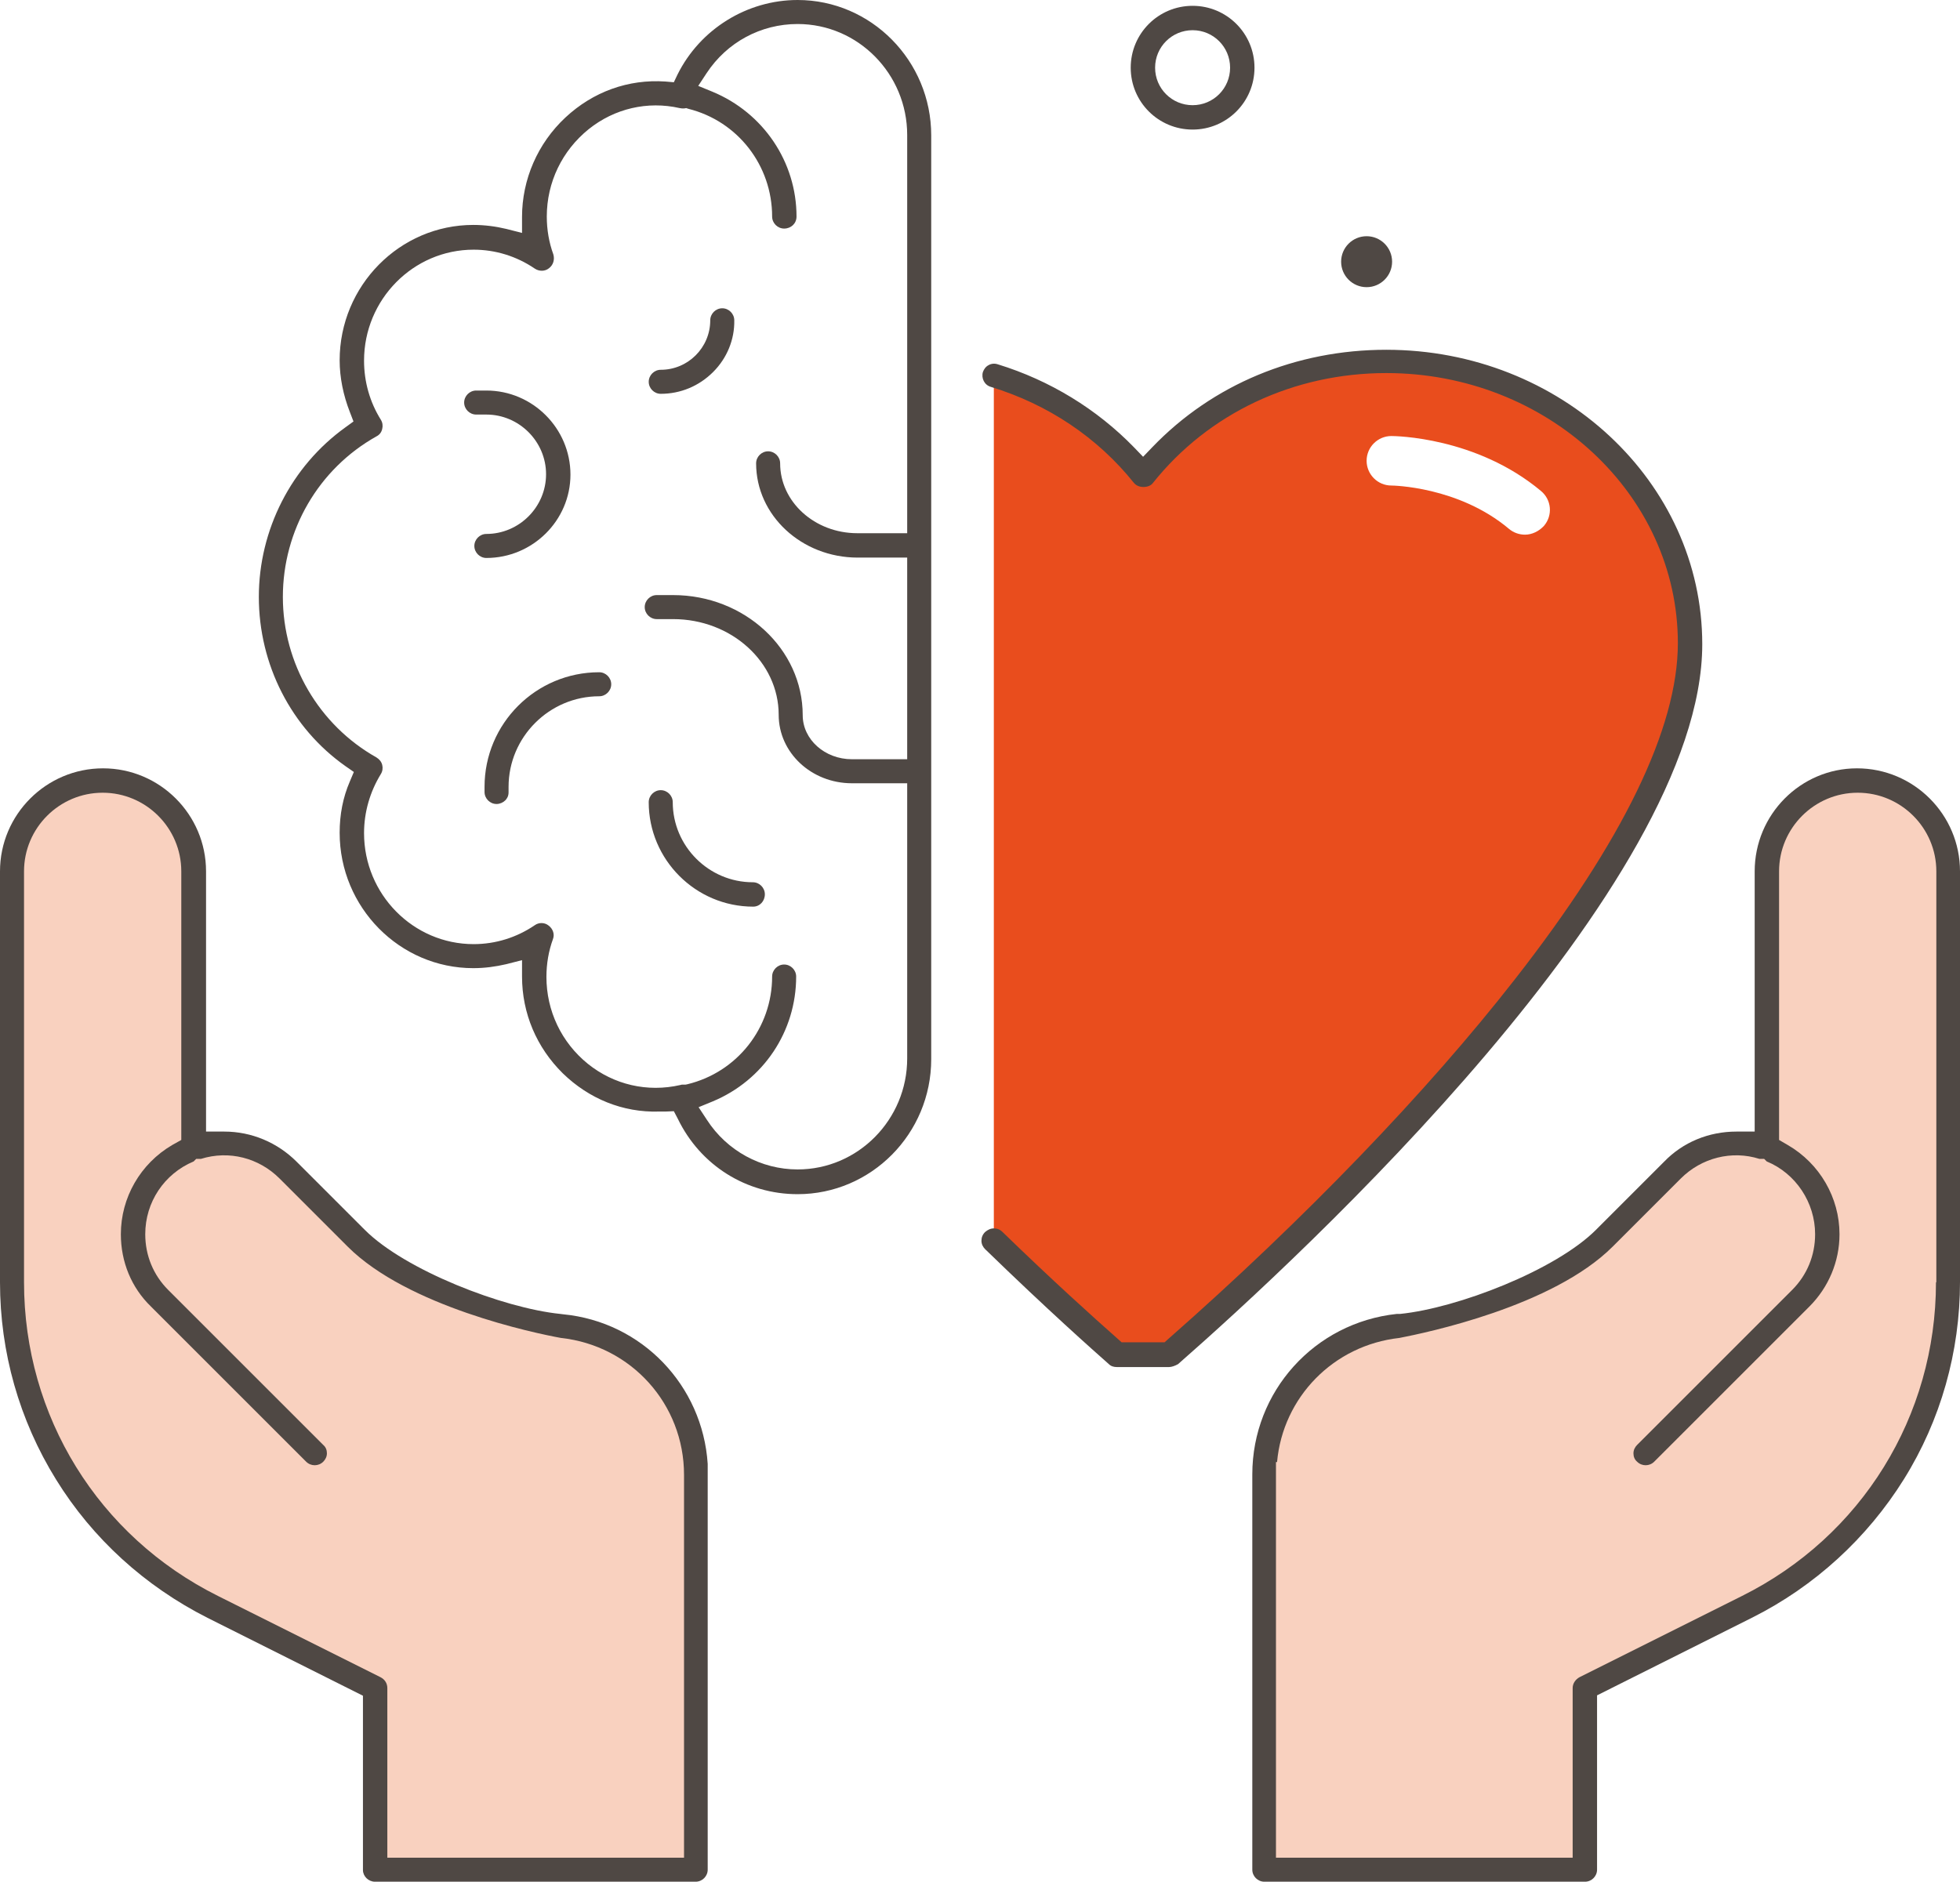
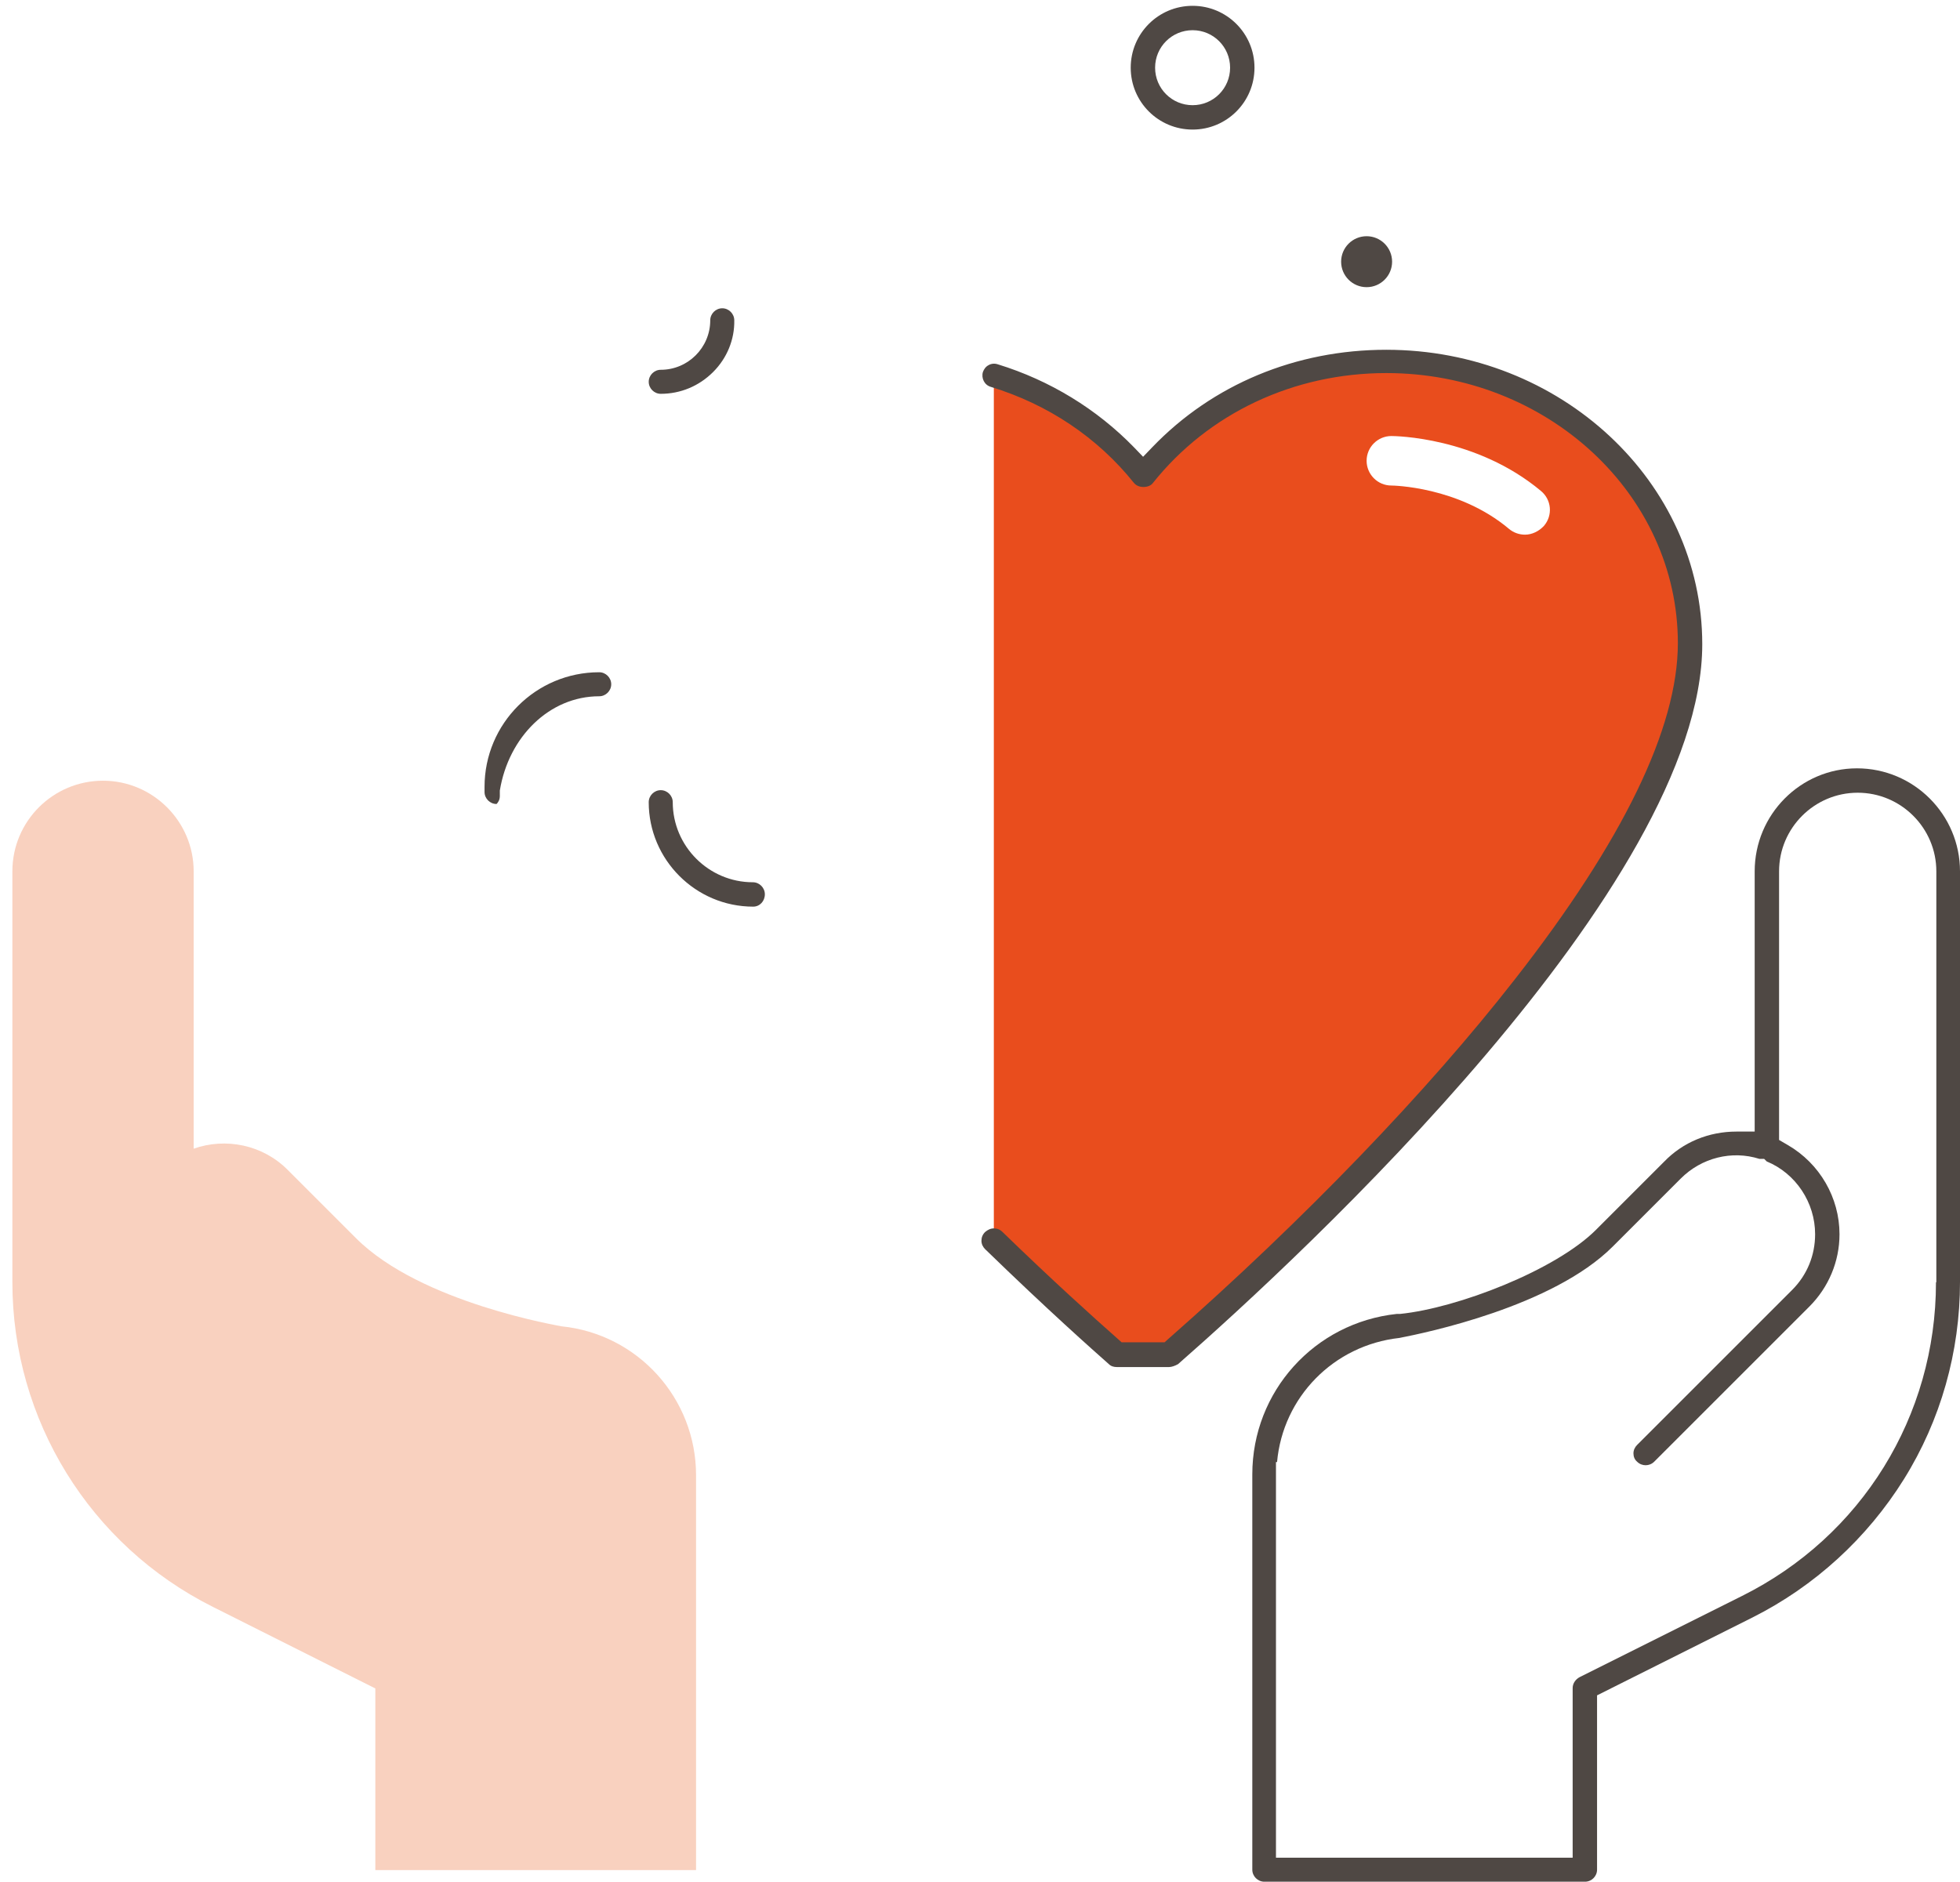
<svg xmlns="http://www.w3.org/2000/svg" version="1.1" id="brain" x="0px" y="0px" viewBox="0 0 538.4 517" style="enable-background:new 0 0 538.4 517;" xml:space="preserve">
  <style type="text/css">
	.st0{fill:#E94D1D;}
	.st1{fill:#4F4844;}
	.st2{fill:#F9D1BF;}
</style>
  <path class="st0" d="M380.7,99.4c-27.4,0-51.5,12.5-66.7,31.4c-10.2-12.7-24.4-22.4-41-27.5V341c14.3,13.9,26.5,24.9,33.8,31.3h14.3  c29.9-26.2,143-129.8,143-195.4C464.1,134.1,426.7,99.4,380.7,99.4z M424.1,144.5c-1.4,1.5-3.3,2.4-5.2,2.4c-1.5,0-3.1-0.5-4.4-1.6  c-13.9-11.7-32.1-11.9-32.3-11.9c-3.8,0-6.8-3.1-6.8-6.8c0-3.8,3.1-6.8,6.8-6.8c0.9,0,23.3,0.2,41.1,15.1  C426.2,137.3,426.6,141.6,424.1,144.5z" />
  <circle class="st1" cx="375.4" cy="71.9" r="7" />
  <path class="st1" d="M327.6,1.6c-9.4,0-17,7.6-17,17s7.6,17,17,17s17-7.6,17-17S337,1.6,327.6,1.6z M327.6,28.9  c-5.7,0-10.3-4.6-10.3-10.3c0-5.7,4.6-10.3,10.3-10.3s10.3,4.6,10.3,10.3C337.9,24.3,333.3,28.9,327.6,28.9z" />
  <g>
-     <path class="st1" d="M186.2,307.4c6.2,12.8,18.8,20.7,32.9,20.7c20.2,0,36.7-16.6,36.7-37.1V37.2c0-20.5-16.5-37.2-36.7-37.2   c-13.9,0-26.8,8-33,20.5l-1,2.1l-2.3-0.2c-10.2-0.7-19.9,2.8-27.5,9.9c-7.6,7.1-11.9,17-11.9,27.3V64l-4.3-1.1   c-2.9-0.7-6-1.1-9.1-1.1c-20.2,0-36.7,16.7-36.7,37.2c0,4.7,1,9.6,2.8,14.2l1,2.6l-2.2,1.6c-14.9,10.7-23.8,28.2-23.8,46.6   c0,18.6,8.9,36,23.8,46.5l2.3,1.6l-1.1,2.6c-1.9,4.4-2.8,9.1-2.8,14.1c0,20.5,16.5,37.2,36.7,37.2c3.1,0,6.1-0.4,9.1-1.1l4.3-1.1   v4.5c0,10.1,4,19.5,11.2,26.6c7.2,7,16.5,10.8,26.4,10.5l0.1,0l0.3,0c0.5,0,1,0,1.4,0l2.3-0.1L186.2,307.4z M161.5,292.3   c-7.3-5.9-11.4-14.6-11.4-23.9c0-3.6,0.6-7.1,1.8-10.4c0.5-1.3,0-2.8-1.2-3.7c-1.1-0.9-2.7-0.9-3.8-0.1c-5,3.4-10.8,5.2-16.8,5.2   c-16.6,0-30.1-13.7-30.1-30.5c0-5.7,1.6-11.3,4.6-16.2c0.5-0.8,0.6-1.7,0.4-2.5c-0.2-0.9-0.8-1.6-1.6-2.1   c-15.8-8.9-25.7-25.8-25.7-44.1c0-18.3,9.8-35.2,25.7-44.1c0.8-0.4,1.4-1.1,1.6-2.1c0.2-0.8,0.1-1.7-0.4-2.5   c-3-4.8-4.6-10.4-4.6-16.2c0-16.8,13.5-30.5,30.1-30.5c6,0,11.8,1.8,16.8,5.2c1.2,0.8,2.8,0.8,3.9-0.1c1.2-0.9,1.6-2.4,1.2-3.8   c-1.2-3.3-1.8-6.8-1.8-10.4c0-9.4,4.2-18.1,11.5-24c7.1-5.7,16.2-7.8,25-5.8c0.4,0.1,0.8,0.1,1.2,0.1l0.6-0.1l0.6,0.2   c13.6,3.4,23,15.6,23,29.6c0,1.8,1.5,3.3,3.3,3.3c1.9,0,3.4-1.4,3.4-3.3c0-15-9.1-28.5-23.1-34.3l-3.9-1.6l2.3-3.5   c5.6-8.5,14.9-13.5,25-13.5c16.6,0,30.1,13.7,30.1,30.5v109.4h-13.7c-11.7,0-21.2-8.6-21.2-19.2c0-1.8-1.5-3.3-3.3-3.3   c-1.8,0-3.3,1.5-3.3,3.3c0,14.3,12.5,25.9,27.9,25.9h13.6v55.4H234c-7.4,0-13.5-5.4-13.5-12.1c0-18.2-16-33-35.6-33h-4.5   c-1.8,0-3.3,1.5-3.3,3.3c0,1.8,1.5,3.3,3.3,3.3h4.5c16,0,29,11.8,29,26.3c0,10.4,9,18.8,20.1,18.8h15.2v75.6   c0,16.8-13.5,30.5-30.1,30.5c-10,0-19.4-5.1-24.9-13.6l-2.3-3.5l3.9-1.6c13.9-5.8,22.9-19.2,22.9-34.3c0-1.8-1.5-3.3-3.3-3.3   c-1.8,0-3.3,1.5-3.3,3.3c0,14.1-9.6,26.3-23.3,29.6l-0.5,0.1l-0.5,0c-0.1,0-0.2,0-0.3,0c-0.1,0-0.2,0-0.2,0l-0.4,0.1   C177.8,300.2,168.6,298,161.5,292.3z" />
-     <path class="st1" d="M156.7,130.4c0-12.7-10.4-23.1-23.1-23.1h-2.8c-1.8,0-3.3,1.5-3.3,3.3c0,1.8,1.5,3.3,3.3,3.3h2.8   c9,0,16.4,7.4,16.4,16.4s-7.4,16.4-16.4,16.4c-1.8,0-3.3,1.5-3.3,3.3c0,1.8,1.5,3.3,3.3,3.3C146.3,153.3,156.7,143,156.7,130.4z" />
-     <path class="st1" d="M164.6,191.3c1.8,0,3.3-1.5,3.3-3.3c0-1.8-1.5-3.3-3.3-3.3c-17.4,0-31.5,14.1-31.5,31.5v1.4   c0,1.8,1.5,3.3,3.3,3.3c0.9,0,1.8-0.4,2.4-1c0.4-0.4,0.9-1.1,0.9-2.2l0-1.5C139.7,202.5,150.9,191.3,164.6,191.3z" />
+     <path class="st1" d="M164.6,191.3c1.8,0,3.3-1.5,3.3-3.3c0-1.8-1.5-3.3-3.3-3.3c-17.4,0-31.5,14.1-31.5,31.5v1.4   c0,1.8,1.5,3.3,3.3,3.3c0.4-0.4,0.9-1.1,0.9-2.2l0-1.5C139.7,202.5,150.9,191.3,164.6,191.3z" />
    <path class="st1" d="M198.4,84.7c-1.8,0-3.3,1.5-3.3,3.3c0,7.5-6.1,13.6-13.6,13.6c-1.8,0-3.3,1.5-3.3,3.3c0,1.8,1.5,3.3,3.3,3.3   c5.4,0,10.5-2.1,14.4-6c3.8-3.8,5.9-8.9,5.8-14.2C201.7,86.2,200.2,84.7,198.4,84.7z" />
    <path class="st1" d="M206.9,249.1c1.8,0,3.2-1.5,3.2-3.4c0-1.8-1.5-3.3-3.3-3.3c-12.1,0-22-9.9-22-22c0-1.8-1.5-3.3-3.3-3.3   c-1.8,0-3.3,1.5-3.3,3.3C178.2,236.2,191.1,249.1,206.9,249.1z" />
  </g>
  <path class="st1" d="M304.6,374.8c0.6,0.6,1.4,0.8,2.2,0.8h14.3c0.7,0,1.6-0.3,2.5-0.8c34.1-29.9,144-131.6,144-197.8  c0-44.6-38.9-80.9-86.8-80.9c-24.8,0-47.7,9.5-64.3,26.8l-2.5,2.6l-2.5-2.6c-10.2-10.5-23.1-18.4-37.4-22.8  c-0.9-0.3-1.8-0.2-2.5,0.2c-0.8,0.4-1.3,1.1-1.6,1.9c-0.5,1.7,0.4,3.6,2.2,4.1c15.7,4.8,29.3,13.9,39.3,26.4  c0.6,0.7,1.5,1.1,2.6,1.1s2.1-0.4,2.6-1.1c15.3-19.2,38.7-30.2,64.1-30.2c44.2,0,80.1,33.3,80.1,74.2c0,23.3-15.1,54.4-44.8,92.4  c-24.1,30.9-57.9,66-95.2,98.8l-1,0.9h-11.8l-1-0.9c-6.9-6.1-18-16.1-31.7-29.4c-0.7-0.7-1.5-1-2.4-1c0,0,0,0,0,0  c-0.9,0-1.7,0.4-2.4,1c-0.7,0.7-1,1.5-1,2.4c0,0.9,0.4,1.7,1,2.3C288,360.1,300.2,370.9,304.6,374.8z" />
  <g>
    <path class="st2" d="M53.2,315.6c8.8-3.1,19-1.1,25.9,5.9l18.7,18.7c17.9,17.9,56.3,24.1,56.4,24.2c21,2.1,37,19.8,37,40.9v108.5   h-88.1v-49.9l-44.6-22.4c-33.8-16.9-55.1-51.4-55.1-89.2V239.4c0-13.8,11.2-24.9,24.9-24.9s24.9,11.2,24.9,24.9V315.6z" />
  </g>
-   <path class="st1" d="M103,517h88.1c1.8,0,3.3-1.5,3.3-3.3V402.2c-1.4-21.5-18-39-39.7-41.1l-0.8-0.1c-15.7-1.6-42.6-12-53.7-23.1  l-18.7-18.7c-5.3-5.3-12.4-8.3-19.9-8.3h-5v-71.5c0-15.6-12.7-28.3-28.3-28.3C12.7,211.1,0,223.8,0,239.4v112.9  c0,19.2,5.3,37.9,15.4,54.2c10,16.2,24.4,29.3,41.6,38l42.7,21.4v47.9C99.7,515.5,101.2,517,103,517z M59.9,438.5  C27,422.1,6.6,389.1,6.6,352.3V239.4c0-11.9,9.7-21.6,21.6-21.6s21.6,9.7,21.6,21.6v73.8l-2.5,1.4c-8.7,5.1-14.1,14.4-14.1,24.5  c0,7.6,2.9,14.7,8.3,19.9l42.6,42.6c1.3,1.3,3.4,1.3,4.7,0c0.6-0.6,1-1.4,1-2.3s-0.3-1.7-1-2.3l-42.6-42.6  c-4.1-4.1-6.3-9.5-6.3-15.3c0-8.8,5.2-16.6,13.3-20l0.7-0.7h1.3c7.7-2.4,15.9-0.3,21.6,5.4l18.7,18.7c16.5,16.5,51.4,23.8,58.6,25.1  c19.3,2.1,33.8,18.2,33.8,37.6v105.2h-81.5v-46.6c0-1.3-0.7-2.4-1.9-3L59.9,438.5z" />
  <g>
-     <path class="st2" d="M485.3,239.4c0-13.8,11.2-24.9,24.9-24.9s24.9,11.2,24.9,24.9v112.9c0,37.8-21.3,72.3-55.1,89.2l-44.6,22.3   v49.9h-88.1V405.2c0-21.1,16-38.8,37-40.9c0.1,0,38.5-6.2,56.4-24.2l18.7-18.7c7-7,17.1-9,25.9-5.9L485.3,239.4L485.3,239.4z" />
-   </g>
+     </g>
  <path class="st1" d="M510.1,211.1c-15.5,0-28.1,12.7-28.1,28.3v71.5h-5c-7.6,0-14.7,2.9-19.9,8.3l-18.7,18.7  c-11.1,11.1-38,21.5-53.8,23.1l-0.4,0h-0.5c-22.6,2.4-39.7,21.3-39.7,44.1v108.6c0,1.8,1.5,3.3,3.3,3.3h88.1c1.8,0,3.3-1.5,3.3-3.3  v-47.9l42.7-21.4c17.1-8.6,31.5-21.8,41.6-38c10.1-16.2,15.4-35,15.4-54.2V239.4C538.4,223.8,525.7,211.1,510.1,211.1z M531.8,352.3  c0,36.8-20.4,69.8-53.3,86.2l-44.6,22.3c-1.1,0.6-1.9,1.7-1.9,3v46.6h-81.5V401.7h0.3c1.6-17.8,15.5-32.1,33.6-34.1  c7.2-1.4,42.1-8.6,58.6-25.1l18.7-18.7c5.7-5.7,14-7.8,21.6-5.4h1.3l0.7,0.7c8,3.3,13.3,11.3,13.3,20c0,5.8-2.2,11.2-6.3,15.3  L449.7,397c-0.6,0.6-1,1.4-1,2.3s0.3,1.7,1,2.3c1.3,1.3,3.4,1.3,4.7,0l42.6-42.6c5.3-5.3,8.3-12.4,8.3-19.9c0-10-5.4-19.4-14.2-24.5  l-2.4-1.4v-73.8c0-11.9,9.7-21.6,21.6-21.6s21.6,9.7,21.6,21.6V352.3z" />
</svg>